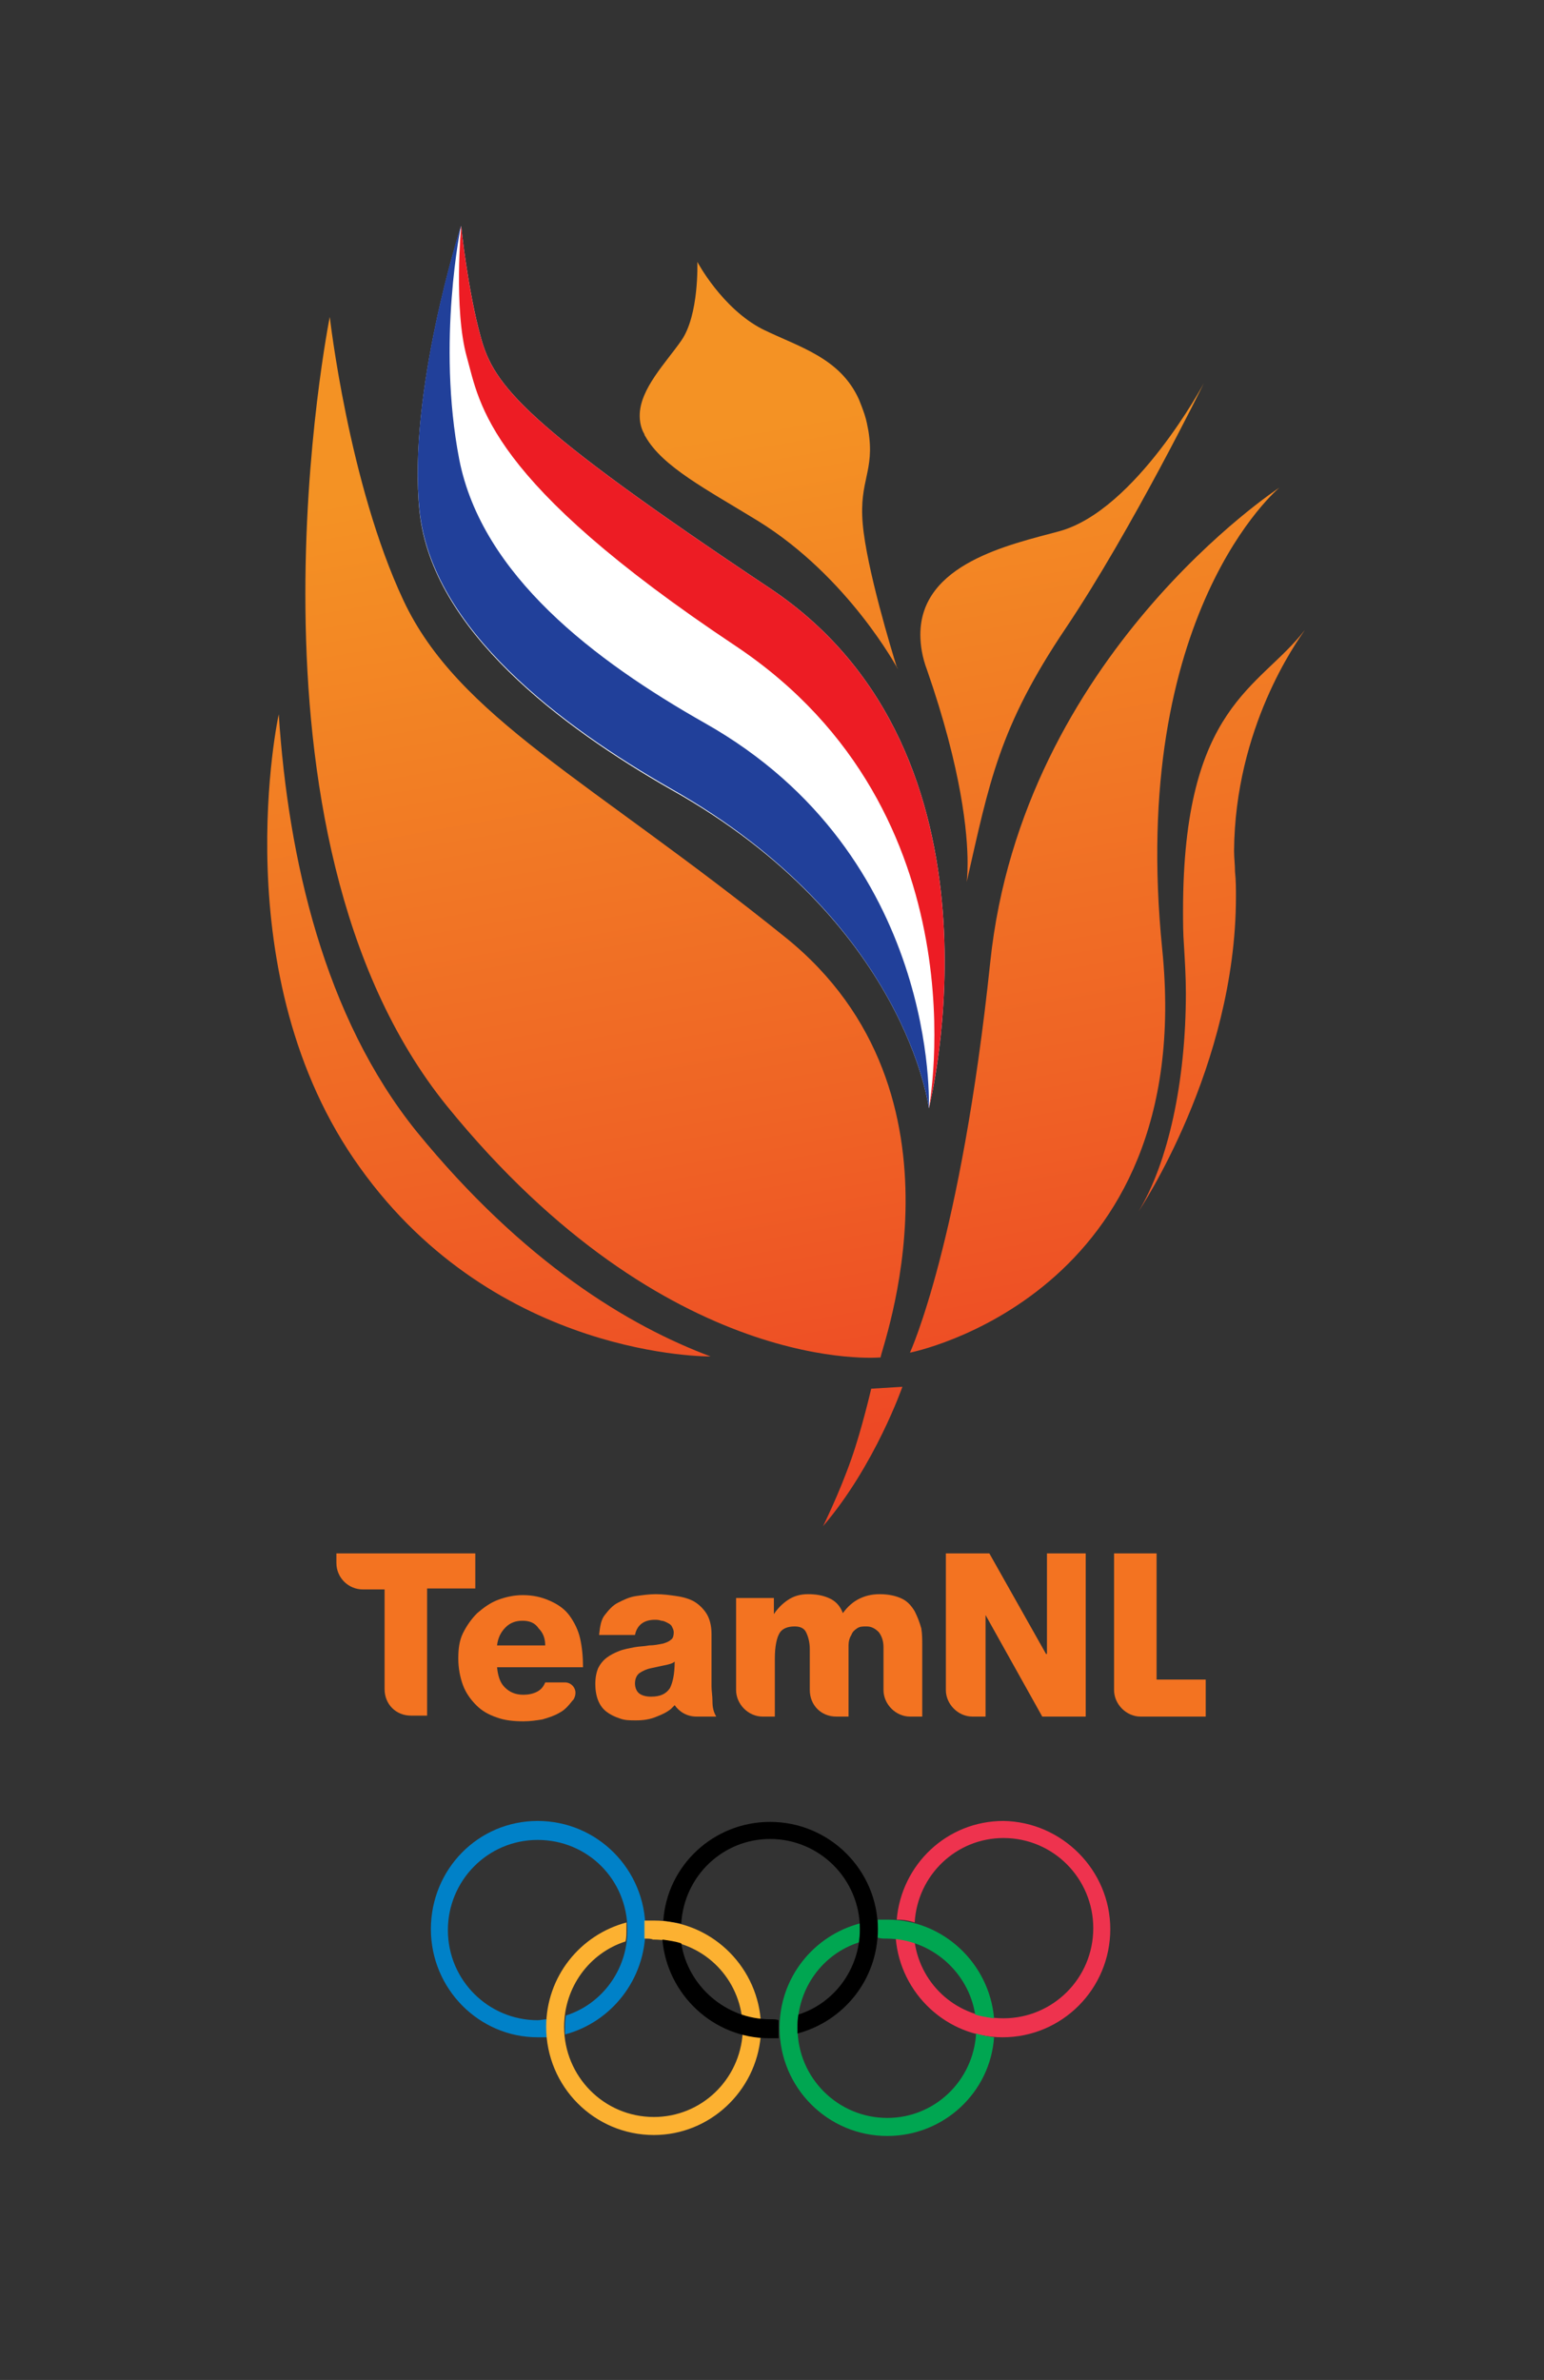
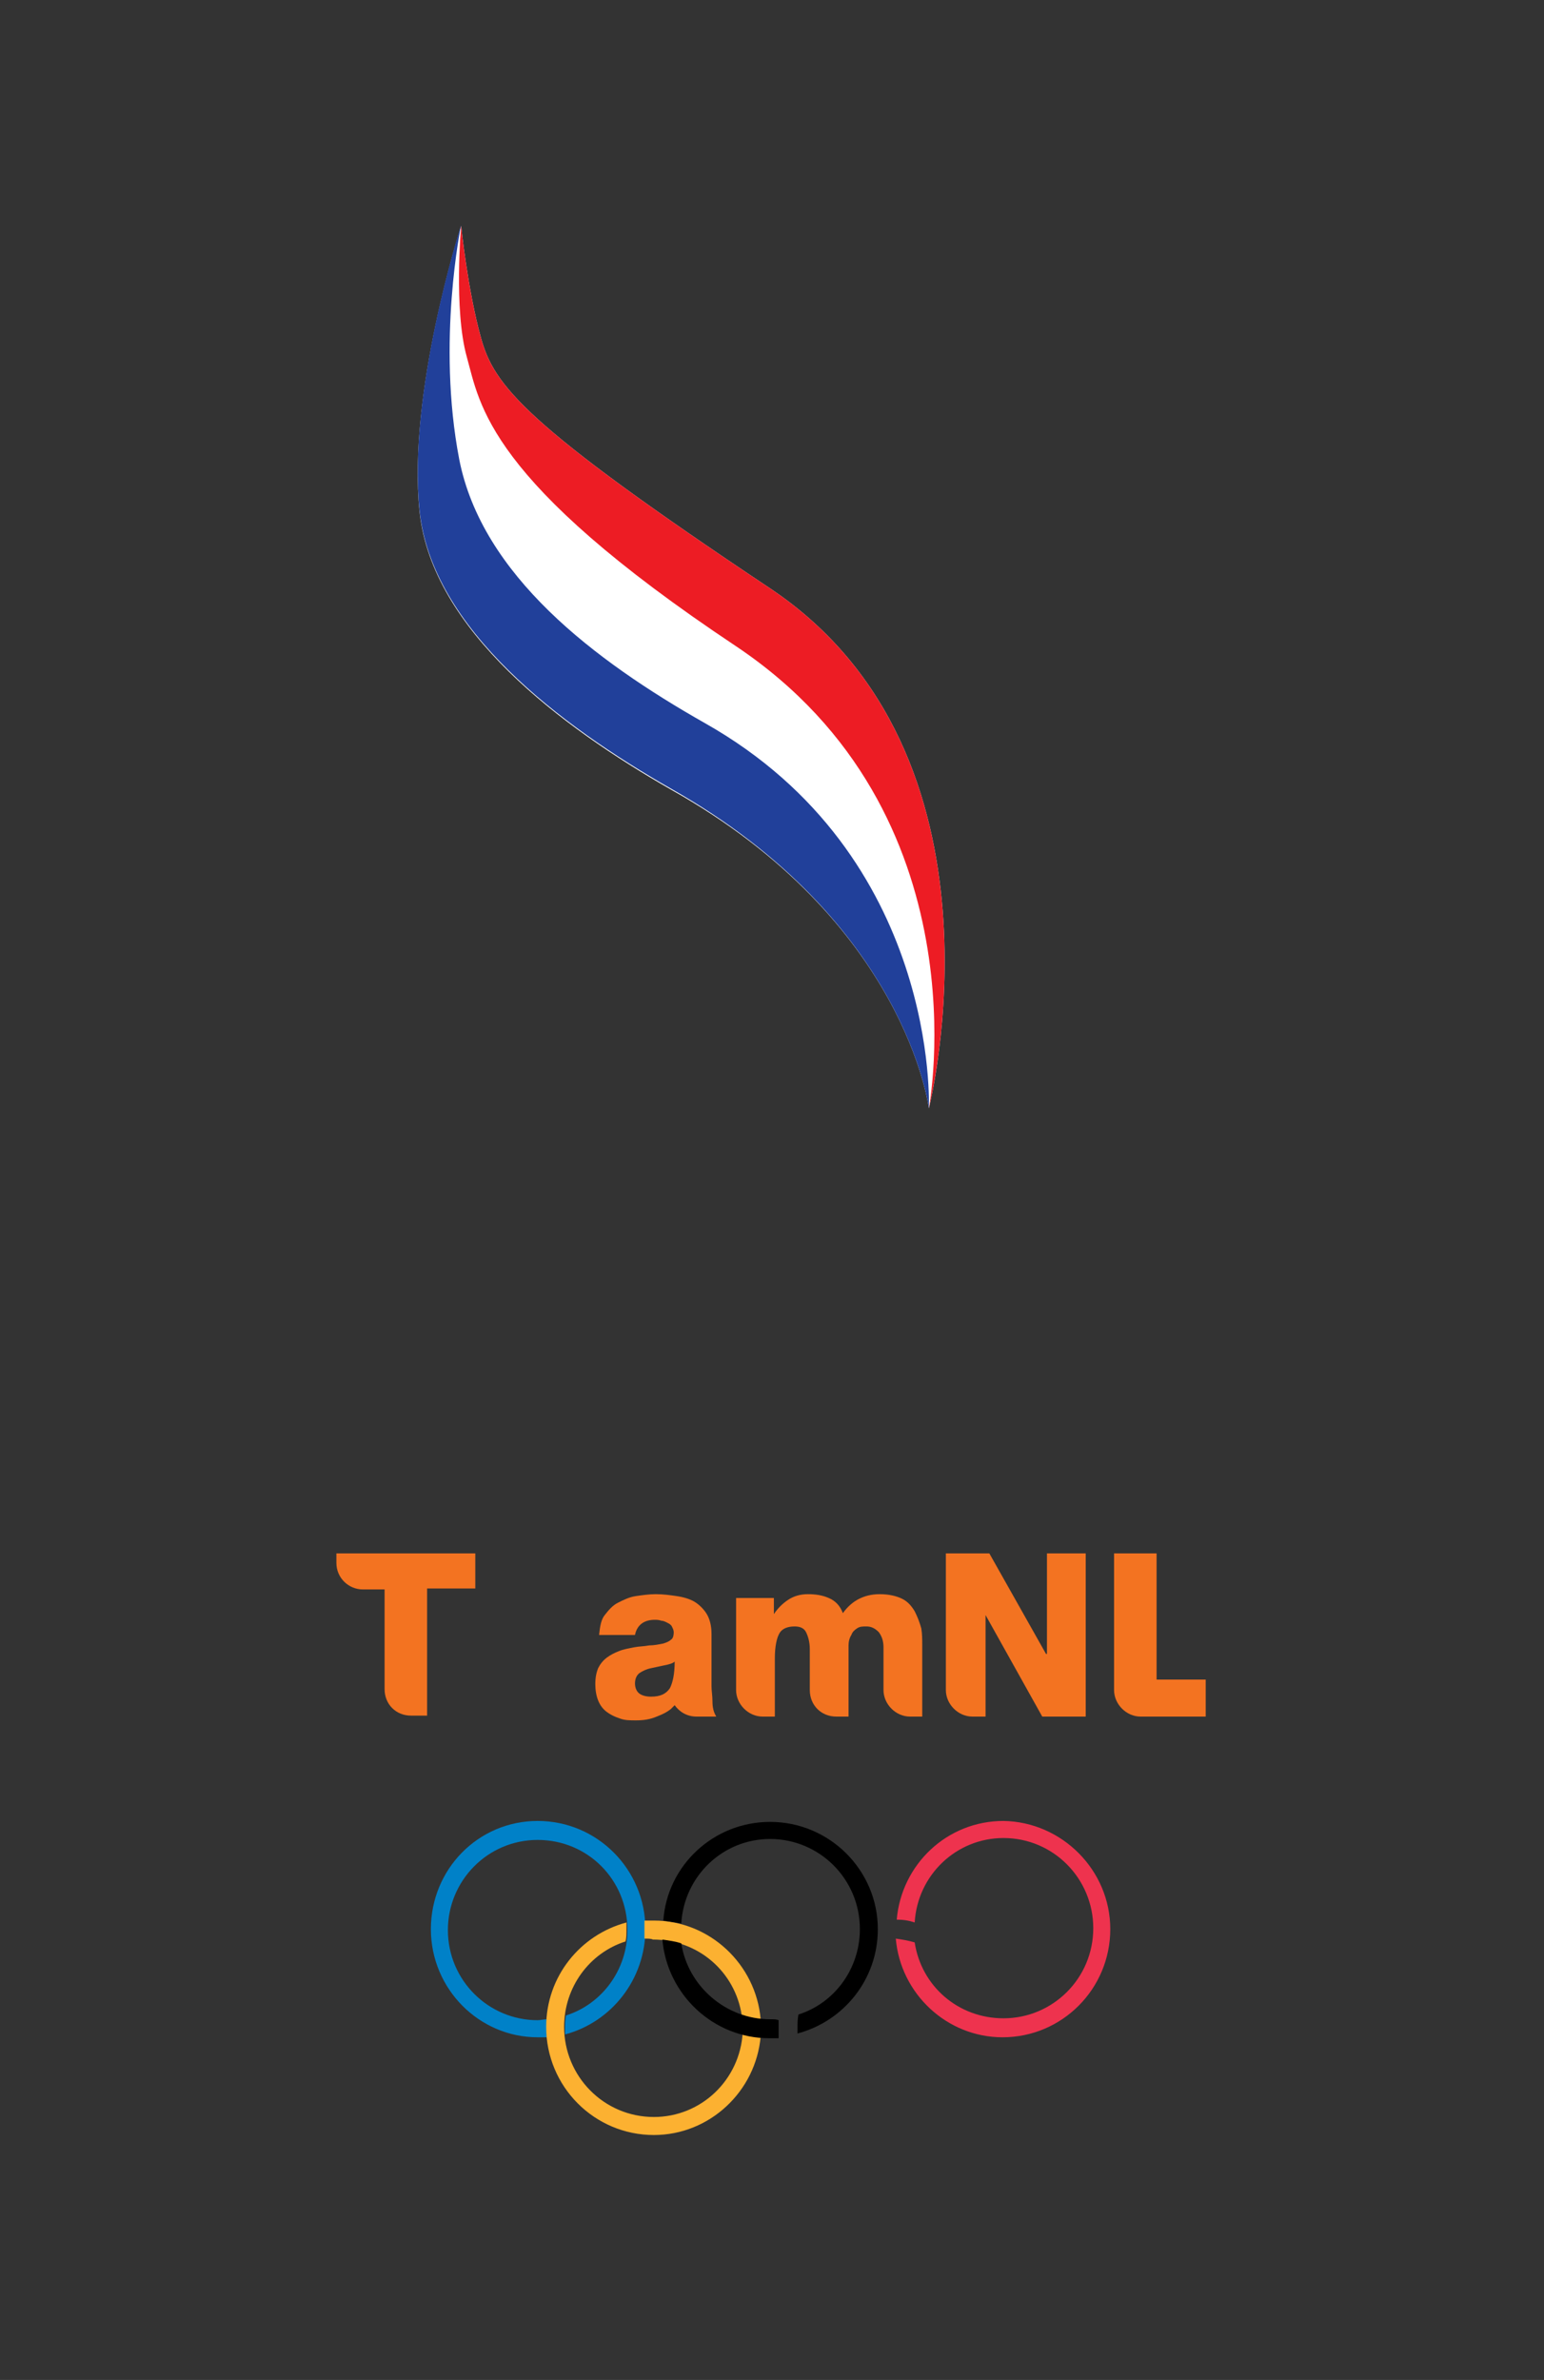
<svg xmlns="http://www.w3.org/2000/svg" width="170" height="262" xml:space="preserve" overflow="hidden">
  <rect width="100%" height="100%" fill="#333333" stroke="none" />
  <defs>
    <clipPath id="clip0">
-       <path d="M866.924 610.875C866.924 610.875 865.884 615.365 864.739 618.602 863.387 622.465 861.618 626.015 861.618 626.015 867.34 619.333 870.357 610.666 870.357 610.666L866.924 610.875ZM810.639 586.546C825.725 607.638 849.237 607.325 849.237 607.325 840.29 603.984 828.638 596.988 816.881 582.578 806.685 569.944 802.732 552.507 801.692 536.636 801.692 536.531 795.449 565.454 810.639 586.546M914.678 527.343C909.684 533.817 901.257 535.592 901.257 558.25 901.257 559.503 901.257 560.756 901.361 562.113 901.465 563.888 901.569 565.559 901.569 567.334 901.569 577.149 899.592 586.024 896.367 591.349 896.367 591.349 907.083 575.478 907.083 556.684 907.083 555.848 907.083 554.908 906.979 553.969 906.979 553.238 906.875 552.402 906.875 551.672 906.979 538.098 913.742 528.7 914.678 527.343M914.678 527.343 914.782 527.238 914.678 527.343M880.033 563.888C876.808 594.691 871.19 606.907 871.19 606.907 871.19 606.907 902.818 600.747 898.968 562.531 895.223 525.463 911.869 511.681 911.869 511.681 911.869 511.681 883.57 530.162 880.033 563.888M903.546 500.195C903.546 500.195 896.055 514.187 887.628 516.484 882.218 517.945 872.334 520.034 872.334 527.865 872.334 529.013 872.542 530.371 873.062 531.728 876.912 542.796 877.536 549.792 877.536 553.029 877.536 554.386 877.432 555.117 877.432 555.117 879.929 544.154 880.969 538.098 888.356 527.134 895.639 516.275 903.546 500.195 903.546 500.195M820.211 579.759C844.556 609.726 867.964 607.429 867.964 607.429 867.86 606.803 878.889 578.402 857.457 561.173 835.92 543.84 821.459 536.949 815.425 524.106 809.39 511.263 807.31 492.886 807.31 492.886 807.31 492.886 795.865 549.688 820.211 579.759M847.781 486.83C847.781 486.83 847.989 492.677 846.012 495.496 844.348 497.898 841.435 500.821 841.435 503.745 841.435 504.372 841.539 504.998 841.851 505.624 841.955 505.729 841.955 505.938 842.059 506.042 843.931 509.383 848.821 511.889 854.439 515.335 864.427 521.496 869.837 531.624 869.837 531.624 869.837 531.624 869.837 531.519 869.733 531.415 869.213 529.744 866.404 520.556 865.988 515.648 865.572 510.845 867.34 509.906 866.612 505.416 866.508 504.894 866.404 504.267 866.196 503.641 865.988 503.014 865.78 502.492 865.572 501.97 863.491 497.376 859.017 496.227 854.96 494.243 850.486 491.946 847.781 486.83 847.781 486.83" />
-     </clipPath>
+       </clipPath>
    <linearGradient x1="71.942" y1="28.529" x2="96.252" y2="166.438" gradientUnits="userSpaceOnUse" spreadMethod="pad" id="fill1">
      <stop offset="0" stop-color="#F49224" />
      <stop offset="0.142" stop-color="#F49224" />
      <stop offset="0.677" stop-color="#EF6325" />
      <stop offset="1" stop-color="#ED4225" />
    </linearGradient>
  </defs>
  <g transform="translate(-771 -458)">
    <g clip-path="url(#clip0)">
      <path d="M0.832 32.98 28.091 187.791 167.503 163.237 140.245 8.323Z" fill="url(#fill1)" transform="matrix(1 0 0 1.004 771 458.011)" />
    </g>
    <path d="M102.271 121.518C102.271 121.518 112.154 82.711 84.792 64.504 57.534 46.401 54.413 42.24 52.956 37.038 51.499 31.836 50.771 24.761 50.771 24.761 50.771 24.761 44.841 43.072 46.193 56.077 47.546 69.082 61.799 79.694 73.868 86.561 99.774 101.022 102.271 121.518 102.271 121.518" fill="#FFFFFF" transform="matrix(1 0 0 1.004 771 458.011)" />
    <path d="M102.271 121.518C102.271 121.518 103.519 93.843 77.613 79.278 65.441 72.411 53.06 63.048 50.563 50.355 48.066 37.454 50.771 24.657 50.771 24.657 50.771 24.657 44.841 42.968 46.193 55.973 47.546 68.978 61.799 79.59 73.868 86.457 99.774 101.022 102.271 121.518 102.271 121.518" fill="#21409A" transform="matrix(1 0 0 1.004 771 458.011)" />
    <path d="M102.271 121.518C102.271 121.518 112.154 82.711 84.792 64.504 57.534 46.401 54.413 42.24 52.956 37.038 51.499 31.836 50.771 24.761 50.771 24.761 50.771 24.761 49.939 33.917 51.395 39.119 52.852 44.321 53.58 52.644 81.046 70.851 108.513 89.162 102.271 121.518 102.271 121.518" fill="#ED1C24" transform="matrix(1 0 0 1.004 771 458.011)" />
    <path d="M127.344 184.253 127.344 170.312 122.662 170.312 122.662 185.294C122.662 186.854 124.015 188.207 125.575 188.207L132.754 188.207 132.754 184.149 127.344 184.149Z" fill="#F37321" transform="matrix(1 0 0 1.004 771 458.011)" />
    <path d="M52.436 170.312 37.038 170.312 37.038 171.353C37.038 173.017 38.391 174.266 39.951 174.266L42.344 174.266 42.344 185.19C42.344 186.854 43.592 188.103 45.257 188.103L47.026 188.103 47.026 174.162 52.332 174.162 52.332 170.312Z" fill="#F37321" transform="matrix(1 0 0 1.004 771 458.011)" />
    <path d="M100.71 176.659C100.398 176.138 99.982 175.618 99.357 175.306 98.733 174.994 97.901 174.786 96.861 174.786 95.924 174.786 95.196 174.994 94.572 175.306 93.947 175.618 93.323 176.138 92.803 176.867 92.491 176.034 91.971 175.514 91.242 175.202 90.514 174.89 89.786 174.786 88.954 174.786 88.121 174.786 87.393 174.994 86.769 175.41 86.144 175.826 85.624 176.346 85.208 176.971L85.208 175.202 81.046 175.202 81.046 185.294C81.046 186.854 82.399 188.207 83.96 188.207L85.312 188.207 85.312 181.86C85.312 180.508 85.52 179.572 85.832 179.051 86.144 178.531 86.769 178.323 87.497 178.323 88.121 178.323 88.537 178.531 88.745 178.947 88.954 179.364 89.162 179.988 89.162 180.82L89.162 185.294C89.162 186.958 90.41 188.207 92.075 188.207L93.427 188.207 93.427 181.86 93.427 180.404C93.427 179.988 93.531 179.572 93.739 179.259 93.843 178.947 94.051 178.739 94.364 178.531 94.676 178.323 94.988 178.323 95.404 178.323 95.924 178.323 96.34 178.531 96.756 178.947 97.069 179.364 97.277 179.884 97.277 180.612L97.277 185.294C97.277 186.854 98.629 188.207 100.19 188.207L101.542 188.207 101.542 180.404C101.542 179.78 101.542 179.155 101.438 178.531 101.23 177.803 101.022 177.283 100.71 176.659" fill="#F37321" transform="matrix(1 0 0 1.004 771 458.011)" />
    <path d="M115.275 170.312 115.275 181.34 115.171 181.34 108.929 170.312 104.143 170.312 104.143 185.294C104.143 186.854 105.496 188.207 107.056 188.207L108.513 188.207 108.513 177.075 114.755 188.207 119.541 188.207 119.541 170.312 115.275 170.312Z" fill="#F37321" transform="matrix(1 0 0 1.004 771 458.011)" />
-     <path d="M63.88 179.676C63.672 178.739 63.256 177.907 62.736 177.179 62.215 176.45 61.487 175.93 60.551 175.514 59.614 175.098 58.678 174.89 57.534 174.89 56.597 174.89 55.661 175.098 54.829 175.41 53.996 175.722 53.268 176.242 52.54 176.867 51.916 177.491 51.395 178.219 50.979 179.051 50.563 179.884 50.459 180.82 50.459 181.86 50.459 182.901 50.667 183.941 50.979 184.774 51.291 185.606 51.812 186.334 52.436 186.958 53.06 187.583 53.788 187.999 54.725 188.311 55.557 188.623 56.597 188.727 57.638 188.727 58.366 188.727 59.094 188.623 59.718 188.519 60.447 188.311 61.071 188.103 61.591 187.791 62.215 187.479 62.632 186.958 63.048 186.438L63.152 186.334C63.256 186.126 63.36 185.918 63.36 185.606 63.36 184.982 62.84 184.461 62.215 184.461L60.031 184.461C59.822 184.982 59.51 185.294 59.094 185.502 58.678 185.71 58.158 185.814 57.638 185.814 56.701 185.814 56.077 185.502 55.557 184.982 55.037 184.461 54.829 183.733 54.725 182.797L64.192 182.797C64.192 181.652 64.088 180.612 63.88 179.676M54.725 180.404C54.829 179.572 55.141 178.947 55.661 178.427 56.181 177.907 56.805 177.699 57.534 177.699 58.262 177.699 58.886 177.907 59.302 178.531 59.822 179.051 60.031 179.676 60.031 180.404L54.725 180.404Z" fill="#F37321" transform="matrix(1 0 0 1.004 771 458.011)" />
    <path d="M78.445 186.542C78.445 185.918 78.341 185.398 78.341 184.878L78.341 179.155C78.341 178.219 78.133 177.491 77.821 176.971 77.509 176.45 76.989 175.93 76.469 175.618 75.949 175.306 75.22 175.098 74.492 174.994 73.764 174.89 73.035 174.786 72.203 174.786 71.475 174.786 70.747 174.89 70.018 174.994 69.29 175.098 68.666 175.41 68.042 175.722 67.417 176.034 67.001 176.554 66.585 177.075 66.169 177.595 66.065 178.323 65.961 179.259L69.914 179.259C70.122 178.219 70.851 177.595 72.099 177.595 72.307 177.595 72.515 177.595 72.827 177.699 73.035 177.699 73.244 177.803 73.452 177.907 73.66 178.011 73.868 178.115 73.972 178.323 74.076 178.531 74.18 178.739 74.18 178.947 74.18 179.364 74.076 179.676 73.868 179.78 73.66 179.988 73.348 180.092 73.035 180.196 72.515 180.3 71.995 180.404 71.475 180.404 70.955 180.508 70.331 180.508 69.81 180.612 69.29 180.716 68.666 180.82 68.146 181.028 67.626 181.236 67.209 181.444 66.793 181.756 66.377 182.069 66.065 182.485 65.857 182.901 65.649 183.421 65.545 183.941 65.545 184.67 65.545 185.294 65.649 185.918 65.857 186.438 66.065 186.958 66.377 187.375 66.793 187.687 67.209 187.999 67.626 188.207 68.25 188.415 68.77 188.623 69.394 188.623 70.018 188.623 70.851 188.623 71.579 188.519 72.307 188.207 72.827 187.999 73.348 187.791 73.868 187.375L74.076 187.166 74.284 186.958C74.804 187.687 75.636 188.207 76.677 188.207L78.862 188.207C78.55 187.687 78.445 187.166 78.445 186.542M73.764 185.086C73.348 185.71 72.723 186.022 71.683 186.022 71.163 186.022 70.747 185.918 70.434 185.71 70.122 185.502 69.914 185.086 69.914 184.565 69.914 184.045 70.122 183.629 70.434 183.421 70.747 183.213 71.163 183.005 71.683 182.901 72.203 182.797 72.619 182.693 73.139 182.589 73.66 182.485 74.076 182.381 74.284 182.173 74.284 183.525 74.076 184.461 73.764 185.086" fill="#F37321" transform="matrix(1 0 0 1.004 771 458.011)" />
    <path d="M71.059 211.512C71.059 204.957 65.753 199.651 59.198 199.651 52.644 199.651 47.442 204.957 47.442 211.512 47.442 218.066 52.748 223.372 59.198 223.372L60.239 223.372 60.239 222.436 60.239 221.395C59.927 221.395 59.51 221.499 59.198 221.499 53.788 221.499 49.315 217.13 49.315 211.616 49.315 206.206 53.684 201.732 59.198 201.732 64.712 201.732 69.082 206.102 69.082 211.616 69.082 215.985 66.273 219.731 62.319 220.979 62.215 221.499 62.215 221.916 62.215 222.436L62.215 223.06C67.313 221.707 71.059 217.026 71.059 211.512" fill="#0081C8" transform="matrix(1 0 0 1.004 771 458.011)" />
    <path d="M122.246 211.512C122.246 218.066 116.94 223.372 110.386 223.372 104.247 223.372 99.149 218.586 98.629 212.552 99.357 212.656 99.982 212.76 100.71 212.968 101.438 217.754 105.496 221.291 110.49 221.291 115.9 221.291 120.373 216.922 120.373 211.408 120.373 205.998 116.004 201.524 110.49 201.524 105.288 201.524 101.022 205.581 100.71 210.783 100.086 210.575 99.461 210.471 98.733 210.471 99.253 204.437 104.247 199.651 110.49 199.651 116.94 199.755 122.246 205.061 122.246 211.512" fill="#EE334E" transform="matrix(1 0 0 1.004 771 458.011)" />
-     <path d="M97.589 212.552C102.479 212.552 106.64 216.193 107.368 220.875 107.993 221.083 108.721 221.187 109.449 221.291 108.929 215.257 103.831 210.471 97.693 210.471L96.652 210.471 96.652 212.448C96.965 212.552 97.277 212.552 97.589 212.552M107.472 222.956C107.16 228.158 102.895 232.215 97.693 232.215 92.283 232.215 87.809 227.846 87.809 222.332 87.809 217.962 90.618 214.217 94.572 212.968 94.676 212.448 94.676 212.032 94.676 211.512L94.676 210.887C89.578 212.24 85.832 216.818 85.832 222.332 85.832 228.886 91.138 234.192 97.693 234.192 103.935 234.192 109.033 229.406 109.449 223.372 108.721 223.268 108.097 223.164 107.472 222.956" fill="#00A651" transform="matrix(1 0 0 1.004 771 458.011)" />
    <path d="M70.955 212.552 70.955 211.512 70.955 210.575 71.995 210.575C78.133 210.575 83.231 215.361 83.751 221.395 83.023 221.291 82.399 221.187 81.671 220.979 80.942 216.193 76.885 212.656 71.891 212.656 71.683 212.552 71.371 212.552 70.955 212.552M83.751 223.268C83.231 229.302 78.133 234.088 71.995 234.088 65.441 234.088 60.135 228.782 60.135 222.228 60.135 216.714 63.88 212.136 68.978 210.783L68.978 211.408C68.978 211.928 68.978 212.448 68.874 212.864 64.92 214.113 62.111 217.858 62.111 222.228 62.111 227.638 66.481 232.111 71.995 232.111 77.197 232.111 81.463 228.054 81.775 222.852 82.503 223.164 83.127 223.268 83.751 223.268" fill="#FCB131" transform="matrix(1 0 0 1.004 771 458.011)" />
    <path d="M84.792 199.755C78.55 199.755 73.452 204.541 73.035 210.575 73.66 210.679 74.388 210.783 75.012 210.887 75.324 205.685 79.59 201.628 84.792 201.628 90.202 201.628 94.676 205.998 94.676 211.512 94.676 215.881 91.867 219.627 87.913 220.875 87.809 221.395 87.809 221.812 87.809 222.332L87.809 222.956C92.907 221.603 96.652 217.026 96.652 211.512 96.652 205.061 91.346 199.755 84.792 199.755M84.792 221.395C79.902 221.395 75.74 217.754 75.012 213.072 74.388 212.864 73.66 212.76 72.931 212.656 73.452 218.69 78.55 223.476 84.688 223.476L85.728 223.476 85.728 222.54 85.728 221.499C85.52 221.395 85.208 221.395 84.792 221.395" transform="matrix(1 0 0 1.004 771 458.011)" />
  </g>
</svg>